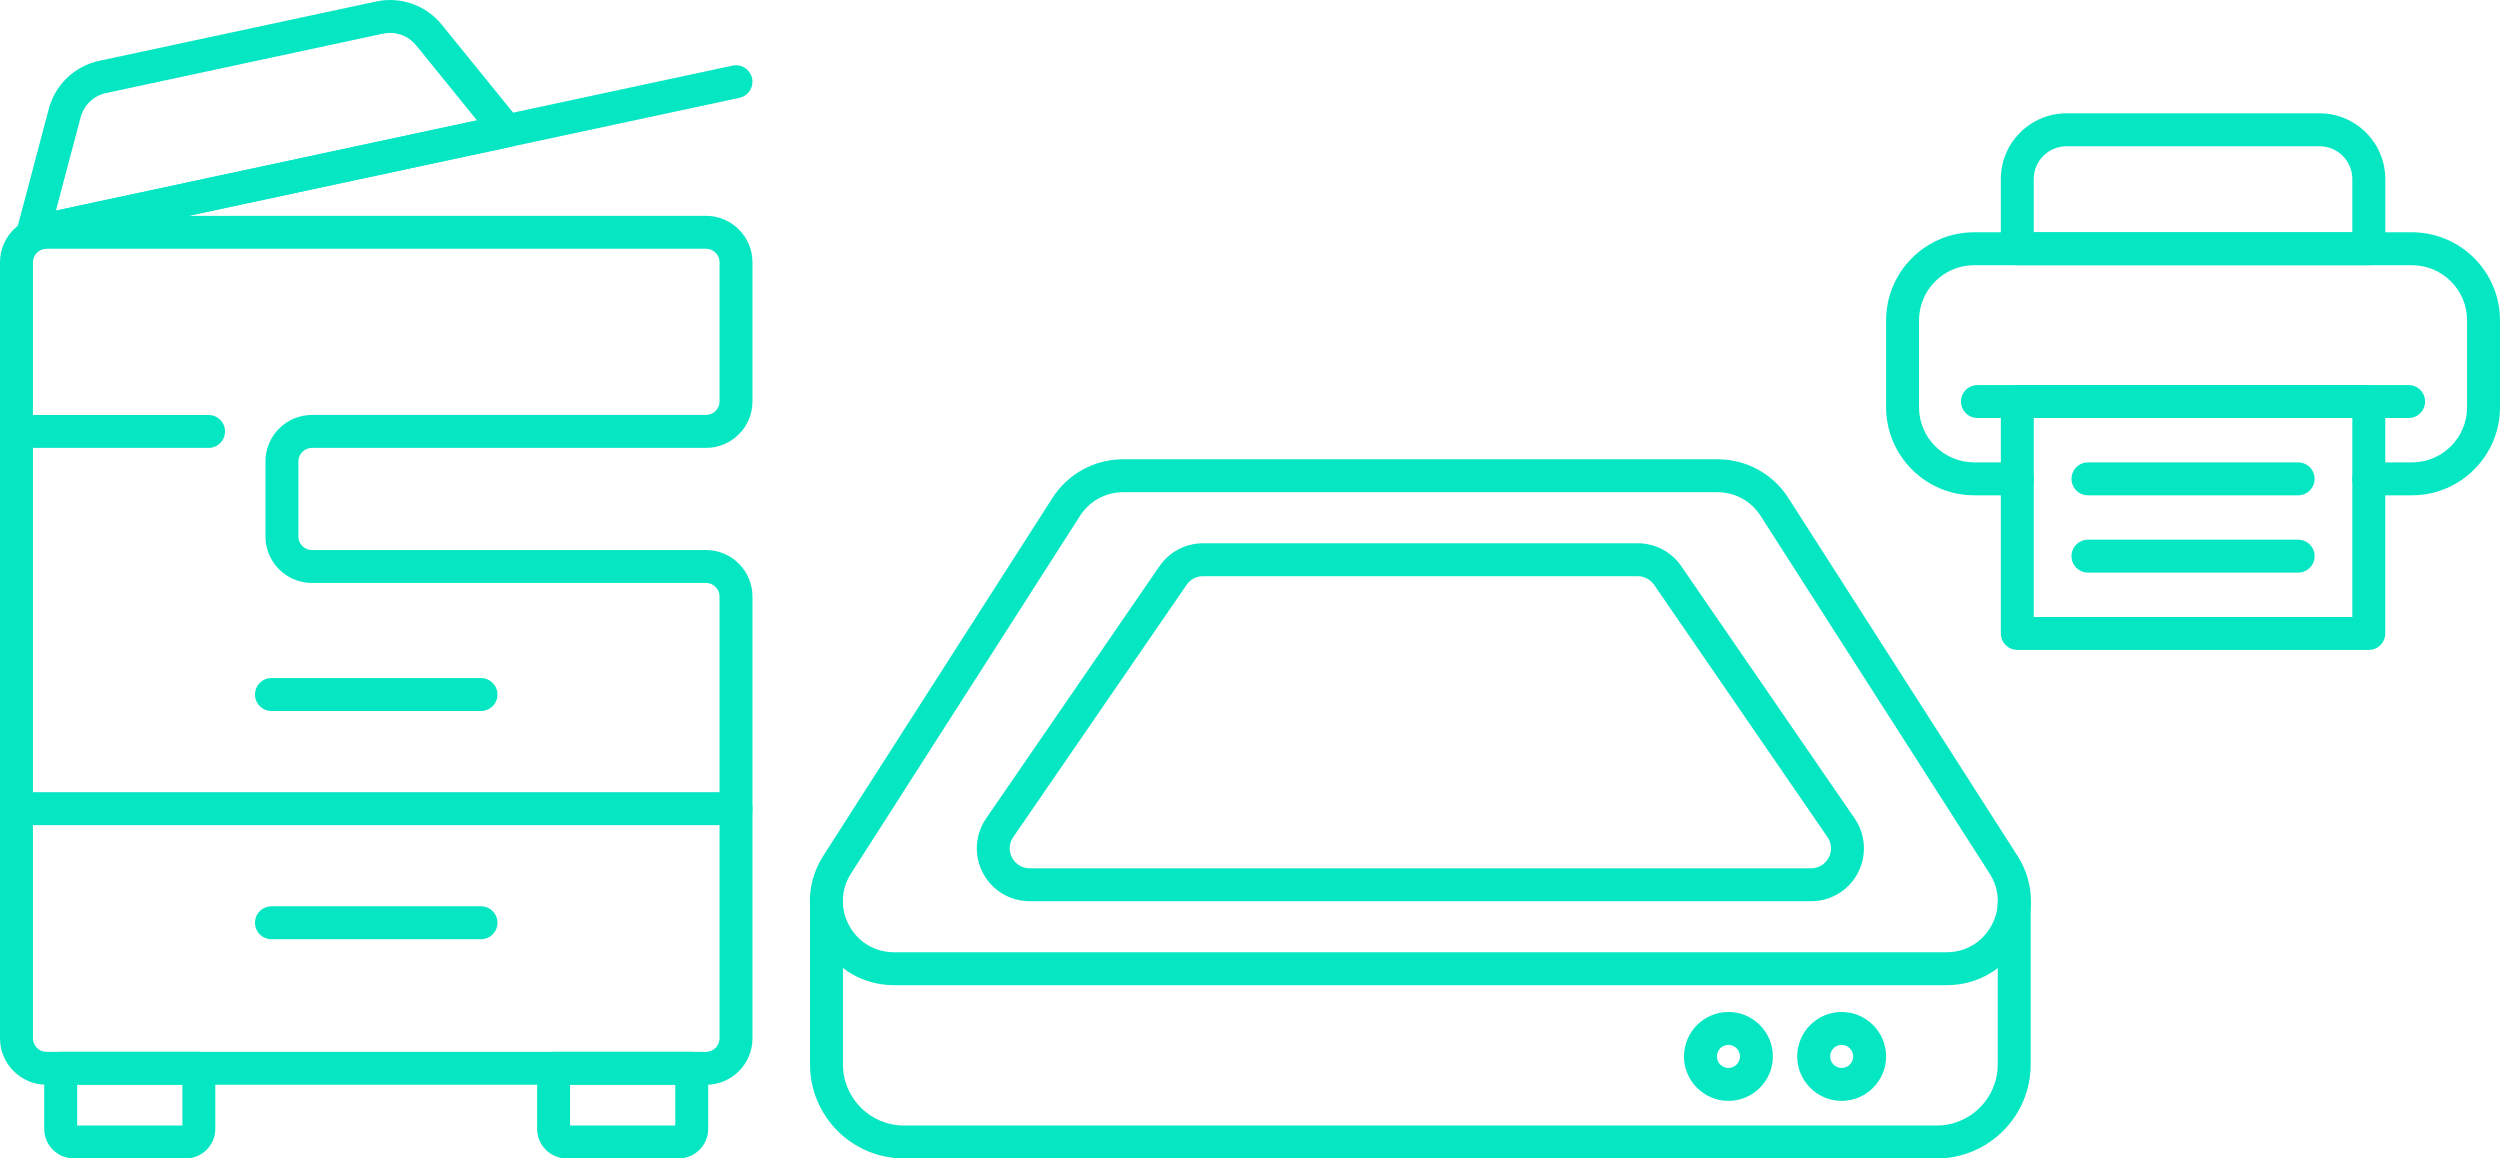
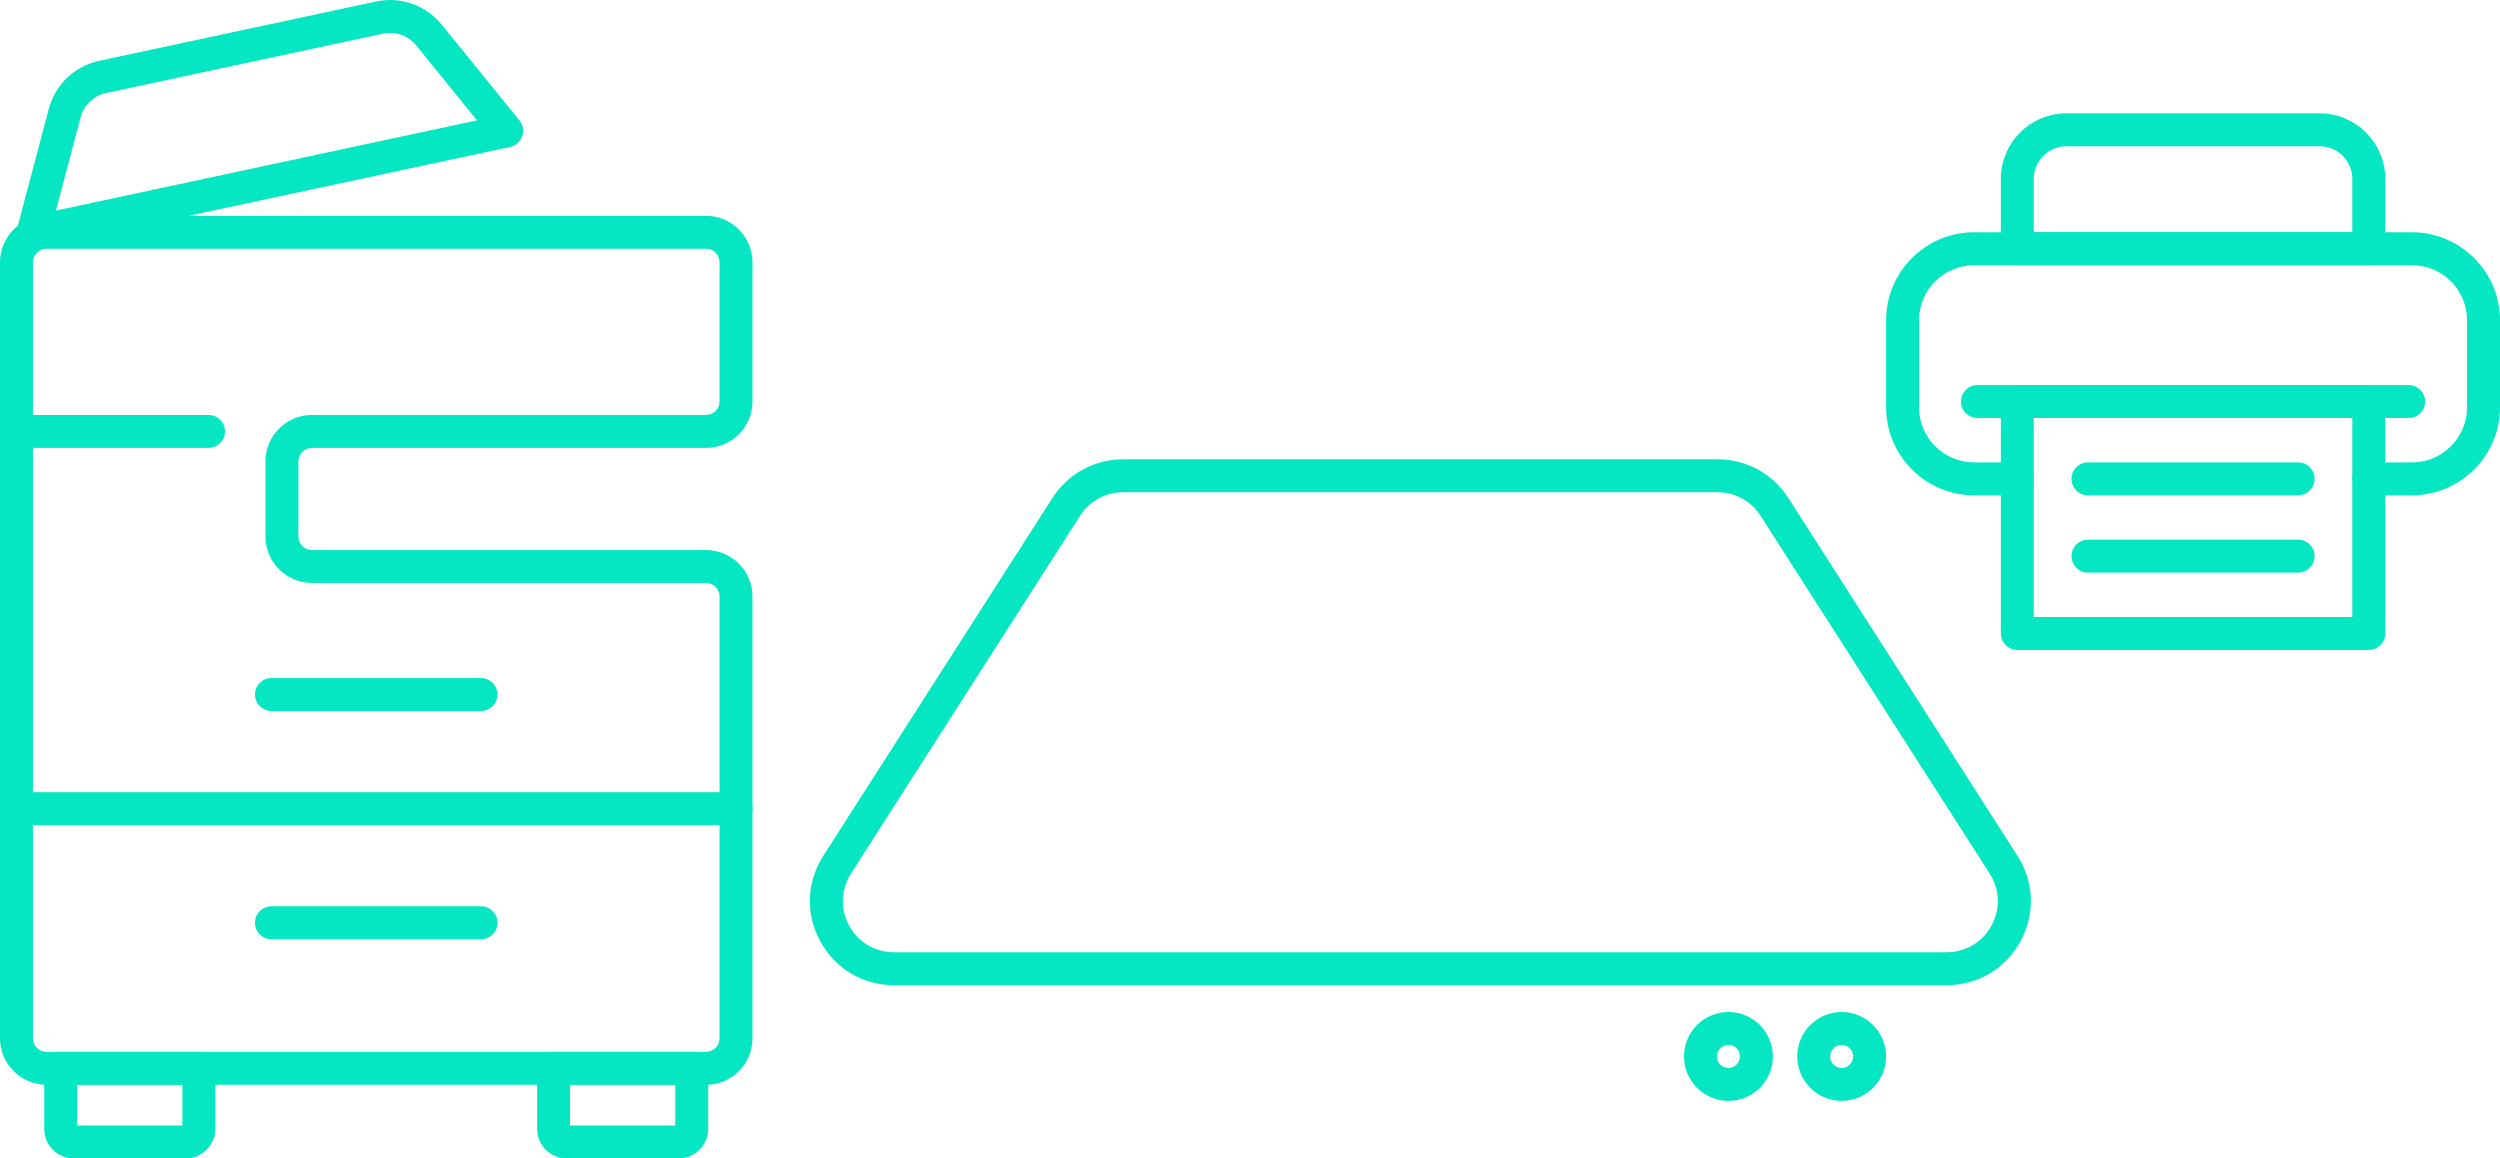
<svg xmlns="http://www.w3.org/2000/svg" id="Camada_2" data-name="Camada 2" viewBox="0 0 759.33 351.86">
  <defs>
    <style>
      .cls-1 {
        fill: #05e6c2;
        stroke-width: 0px;
      }
    </style>
  </defs>
  <g id="Header_-_Regular_1920_" data-name="Header - Regular (1920)">
    <g>
      <g>
        <g>
          <path class="cls-1" d="m214.43,329.47H14.11c-7.78,0-14.11-6.33-14.11-14.11V79.67c0-7.78,6.33-14.11,14.11-14.11h200.33c7.78,0,14.11,6.33,14.11,14.11v42.26c0,7.78-6.33,14.11-14.11,14.11h-119.7c-2.26,0-4.11,1.84-4.11,4.11v22.81c0,2.26,1.84,4.11,4.11,4.11h119.7c7.78,0,14.11,6.33,14.11,14.11v134.2c0,7.78-6.33,14.11-14.11,14.11ZM14.11,75.57c-2.26,0-4.11,1.84-4.11,4.11v235.69c0,2.26,1.84,4.11,4.11,4.11h200.33c2.26,0,4.11-1.84,4.11-4.11v-134.2c0-2.26-1.84-4.11-4.11-4.11h-119.7c-7.78,0-14.11-6.33-14.11-14.11v-22.81c0-7.78,6.33-14.11,14.11-14.11h119.7c2.26,0,4.11-1.84,4.11-4.11v-42.26c0-2.26-1.84-4.11-4.11-4.11H14.11Z" />
          <path class="cls-1" d="m10.05,75.57c-1.35,0-2.67-.55-3.62-1.55-1.2-1.26-1.66-3.05-1.21-4.73l9.6-36.21c1.96-7.41,7.84-13,15.33-14.61L114.21.46c7.49-1.6,15.14,1.09,19.97,7.04l23.6,29.09c1.1,1.35,1.41,3.17.83,4.81-.58,1.64-1.97,2.86-3.67,3.23L11.1,75.45c-.35.07-.7.11-1.05.11ZM118.47,10c-.72,0-1.45.08-2.17.23L32.25,28.25h0c-3.79.81-6.77,3.65-7.76,7.39l-7.51,28.33,127.9-27.41-18.46-22.76c-1.98-2.44-4.89-3.8-7.94-3.8ZM31.2,23.36h0,0Z" />
-           <path class="cls-1" d="m10.04,75.57c-2.31,0-4.38-1.61-4.88-3.95-.58-2.7,1.14-5.36,3.84-5.94L222.49,19.93c2.71-.58,5.36,1.14,5.94,3.84.58,2.7-1.14,5.36-3.84,5.94L11.1,75.45c-.35.08-.71.11-1.05.11Z" />
          <path class="cls-1" d="m223.54,250.61H5c-2.76,0-5-2.24-5-5s2.24-5,5-5h218.54c2.76,0,5,2.24,5,5s-2.24,5-5,5Z" />
          <path class="cls-1" d="m146.1,215.95h-63.65c-2.76,0-5-2.24-5-5s2.24-5,5-5h63.65c2.76,0,5,2.24,5,5s-2.24,5-5,5Z" />
          <path class="cls-1" d="m146.1,285.27h-63.65c-2.76,0-5-2.24-5-5s2.24-5,5-5h63.65c2.76,0,5,2.24,5,5s-2.24,5-5,5Z" />
          <path class="cls-1" d="m63.35,136.04H5c-2.76,0-5-2.24-5-5s2.24-5,5-5h58.35c2.76,0,5,2.24,5,5s-2.24,5-5,5Z" />
          <g>
            <path class="cls-1" d="m56.42,351.86H22.42c-4.96,0-8.99-4.03-8.99-8.99v-18.41c0-2.76,2.24-5,5-5h41.96c2.76,0,5,2.24,5,5v18.41c0,4.95-4.03,8.99-8.99,8.99Zm-32.98-10h31.96v-12.4h-31.96v12.4Z" />
            <path class="cls-1" d="m206.12,351.86h-33.99c-4.96,0-8.99-4.03-8.99-8.99v-18.41c0-2.76,2.24-5,5-5h41.96c2.76,0,5,2.24,5,5v18.41c0,4.95-4.03,8.99-8.99,8.99Zm-32.98-10h31.96v-12.4h-31.96v12.4Z" />
          </g>
        </g>
        <g>
-           <path class="cls-1" d="m588.24,351.86h-313.67c-15.74,0-28.54-12.8-28.54-28.54v-48.57c0-2.76,2.24-5,5-5s5,2.24,5,5v48.57c0,10.22,8.32,18.54,18.54,18.54h313.67c10.22,0,18.54-8.32,18.54-18.54v-48.57c0-2.76,2.24-5,5-5s5,2.24,5,5v48.57c0,15.74-12.8,28.54-28.54,28.54Z" />
          <path class="cls-1" d="m591.24,299.23h-319.67c-9.48,0-17.85-4.96-22.4-13.28-4.55-8.32-4.21-18.05.9-26.03l69.57-108.65c4.72-7.37,12.76-11.77,21.51-11.77h180.53c8.75,0,16.79,4.4,21.51,11.77l69.57,108.65c5.11,7.98,5.45,17.71.9,26.03-4.55,8.32-12.92,13.28-22.4,13.28Zm-250.1-149.73c-5.32,0-10.22,2.68-13.09,7.16l-69.57,108.65c-3.11,4.86-3.31,10.78-.55,15.84,2.77,5.06,7.86,8.08,13.63,8.08h319.67c5.77,0,10.86-3.02,13.63-8.08,2.77-5.06,2.56-10.98-.55-15.84l-69.57-108.65c-2.87-4.48-7.76-7.16-13.08-7.16h-180.53Z" />
-           <path class="cls-1" d="m550.07,273.73h-237.32c-5.98,0-11.43-3.29-14.21-8.58-2.78-5.29-2.41-11.64.98-16.57l52.65-76.61c3-4.36,7.94-6.96,13.23-6.96h132.03c5.29,0,10.24,2.6,13.23,6.96l52.65,76.61c3.39,4.93,3.76,11.28.98,16.57-2.78,5.29-8.23,8.58-14.21,8.58Zm-184.67-98.73c-2,0-3.86.98-4.99,2.63l-52.65,76.61c-1.3,1.89-1.44,4.22-.37,6.25,1.07,2.03,3.07,3.24,5.36,3.24h237.32c2.29,0,4.29-1.21,5.36-3.24,1.07-2.03.93-4.36-.37-6.25l-52.65-76.61c-1.13-1.64-3-2.63-4.99-2.63h-132.03Z" />
          <path class="cls-1" d="m524.98,334.37c-7.44,0-13.5-6.06-13.5-13.5s6.06-13.5,13.5-13.5,13.5,6.06,13.5,13.5-6.06,13.5-13.5,13.5Zm0-17c-1.93,0-3.5,1.57-3.5,3.5s1.57,3.5,3.5,3.5,3.5-1.57,3.5-3.5-1.57-3.5-3.5-3.5Z" />
          <path class="cls-1" d="m559.37,334.37c-7.44,0-13.5-6.06-13.5-13.5s6.06-13.5,13.5-13.5,13.5,6.06,13.5,13.5-6.06,13.5-13.5,13.5Zm0-17c-1.93,0-3.5,1.57-3.5,3.5s1.57,3.5,3.5,3.5,3.5-1.57,3.5-3.5-1.57-3.5-3.5-3.5Z" />
        </g>
      </g>
      <g>
        <path class="cls-1" d="m732.58,150.44h-13.1c-2.76,0-5-2.24-5-5s2.24-5,5-5h13.1c9.24,0,16.75-7.51,16.75-16.75v-26.39c0-9.24-7.51-16.75-16.75-16.75h-132.96c-9.24,0-16.75,7.51-16.75,16.75v26.39c0,9.24,7.51,16.75,16.75,16.75h13.1c2.76,0,5,2.24,5,5s-2.24,5-5,5h-13.1c-14.75,0-26.75-12-26.75-26.75v-26.39c0-14.75,12-26.75,26.75-26.75h132.96c14.75,0,26.75,12,26.75,26.75v26.39c0,14.75-12,26.75-26.75,26.75Z" />
        <path class="cls-1" d="m719.48,80.55h-106.76c-2.76,0-5-2.24-5-5v-21.18c0-11,8.95-19.95,19.96-19.95h76.85c11,0,19.96,8.95,19.96,19.95v21.18c0,2.76-2.24,5-5,5Zm-101.76-10h96.76v-16.18c0-5.49-4.47-9.95-9.96-9.95h-76.85c-5.49,0-9.96,4.47-9.96,9.95v16.18Z" />
        <path class="cls-1" d="m719.48,197.4h-106.76c-2.76,0-5-2.24-5-5v-70.44c0-2.76,2.24-5,5-5h106.76c2.76,0,5,2.24,5,5v70.44c0,2.76-2.24,5-5,5Zm-101.76-10h96.76v-60.44h-96.76v60.44Z" />
        <path class="cls-1" d="m731.58,126.96h-130.97c-2.76,0-5-2.24-5-5s2.24-5,5-5h130.97c2.76,0,5,2.24,5,5s-2.24,5-5,5Z" />
        <path class="cls-1" d="m698.02,173.92h-63.84c-2.76,0-5-2.24-5-5s2.24-5,5-5h63.84c2.76,0,5,2.24,5,5s-2.24,5-5,5Z" />
        <path class="cls-1" d="m698.02,150.44h-63.84c-2.76,0-5-2.24-5-5s2.24-5,5-5h63.84c2.76,0,5,2.24,5,5s-2.24,5-5,5Z" />
      </g>
    </g>
  </g>
</svg>